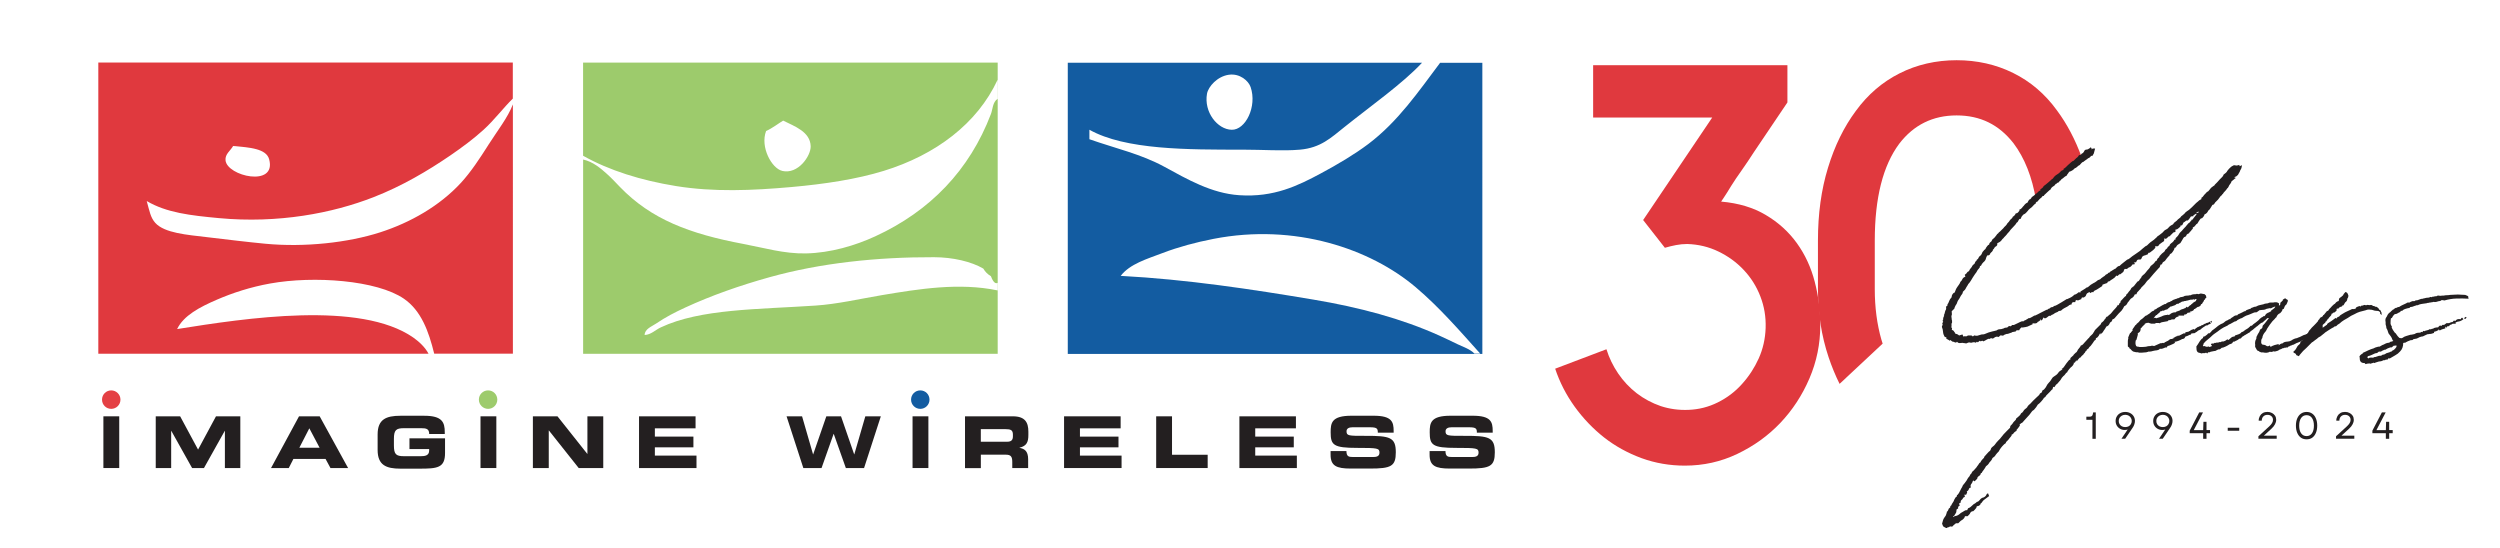
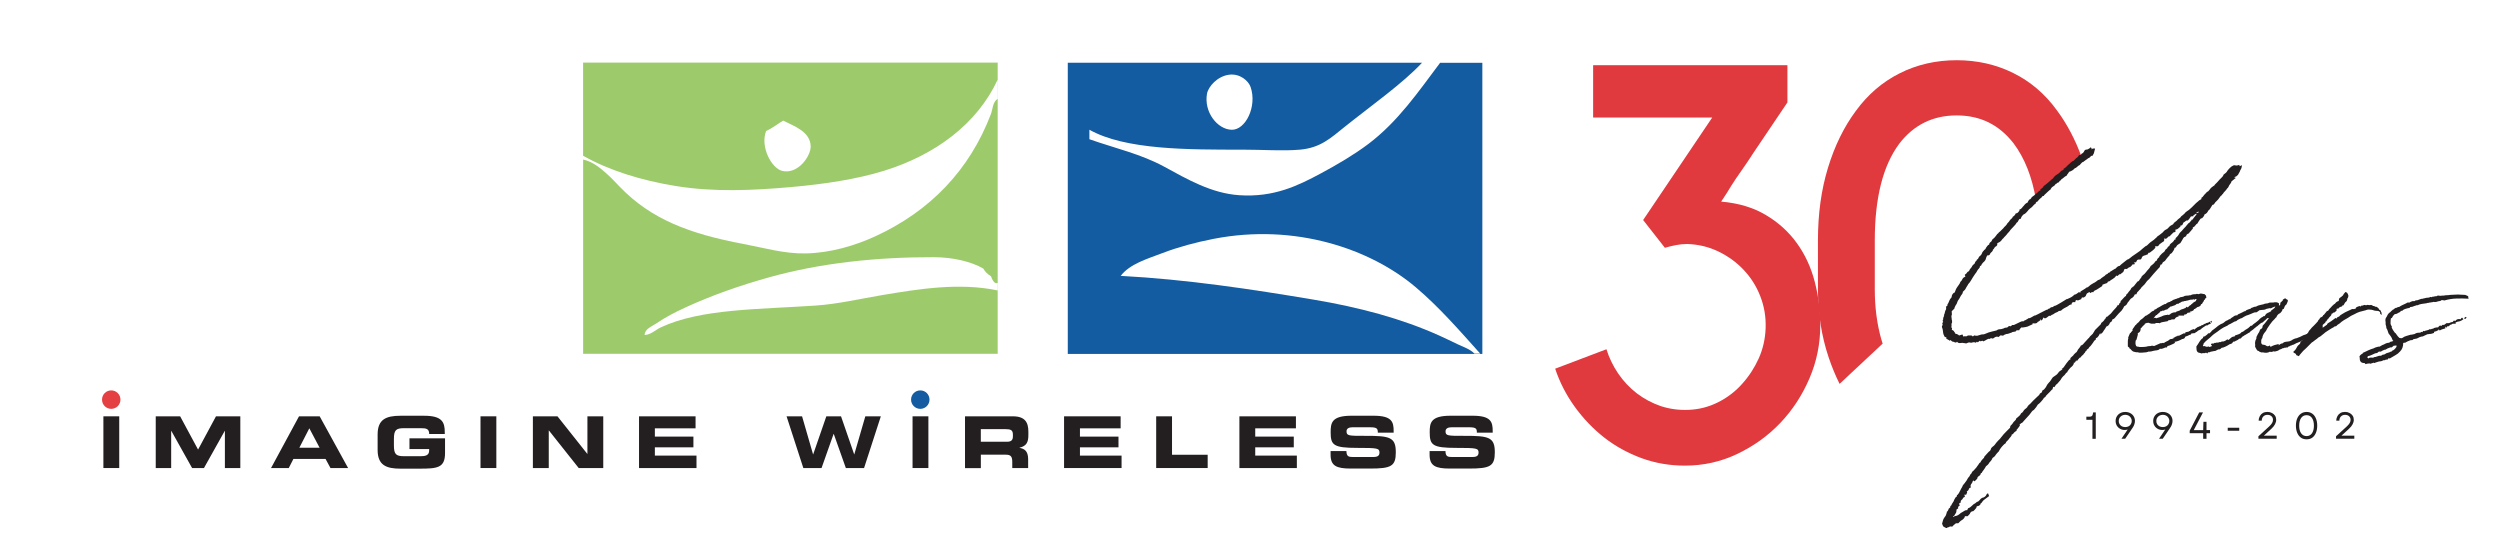
<svg xmlns="http://www.w3.org/2000/svg" id="Layer_1" data-name="Layer 1" viewBox="0 0 673.88 147.8">
  <defs>
    <style> .cls-1 { fill: #e44044; } .cls-1, .cls-2, .cls-3, .cls-4, .cls-5, .cls-6, .cls-7, .cls-8 { stroke-width: 0px; } .cls-2, .cls-3, .cls-5 { fill-rule: evenodd; } .cls-2, .cls-6 { fill: #135ca1; } .cls-3, .cls-8 { fill: #e0393e; } .cls-4, .cls-5 { fill: #9dcb6c; } .cls-7 { fill: #231f20; } </style>
  </defs>
  <g>
    <g>
      <path class="cls-5" d="M157.17,16.87v25.11c7.07,3.98,15.62,6.64,25.03,8.17,10.14,1.65,20.56,1.21,31.2.26,8.93-.8,17.51-2.1,24.81-4.35,13.97-4.3,25.22-12.73,30.69-24.55v5.12c-1.37.96-1.3,2.82-1.79,4.09-5.76,15.13-16.37,26.17-31.2,32.99-5.37,2.47-12,4.46-18.67,4.6-5.89.12-11.35-1.52-16.88-2.56-14.49-2.72-24.83-6.64-33.24-15.34-1.11-1.14-2.25-2.4-3.58-3.58-1.53-1.36-3.67-3.25-6.36-3.83v52.36h111.75V16.87h-111.75ZM210.84,46.06c-2.82-.67-5.98-6.41-4.34-10.74,1.6-.7,3.68-2.28,4.6-2.81,3.1,1.55,7.3,3,7.42,6.91.07,2.6-3.4,7.66-7.68,6.65ZM268.89,78.28c-10.35-2.16-21.24-.39-31.2,1.28-5.94,1-11.98,2.42-17.9,2.81-15.6,1.05-30.98.85-41.68,5.88-1.49.7-2.63,1.97-4.35,2.05.03-1.63,1.91-2.29,3.07-3.07,2.62-1.77,4.94-2.97,7.92-4.35,6.92-3.19,14.63-5.92,22.76-8.18,13.67-3.81,28.97-5.42,44.24-5.37,5.1.01,10.11,1.19,13.3,3.07.5.86,1.18,1.55,2.05,2.05.3.82.98,2.28,1.79,1.79v2.05Z" />
-       <path class="cls-3" d="M131.62,39.1c-2.29,3.59-4.66,7.24-7.42,10.23-5.68,6.15-13.53,10.66-21.74,13.3-8.64,2.78-20.31,4.08-30.94,3.07-4.71-.45-10.78-1.18-15.86-1.79-5.09-.61-11.33-1.06-13.81-3.84-1.29-1.45-1.53-3.11-2.3-5.88,5.36,3.16,11.76,3.88,19.43,4.6,16.04,1.51,30.69-1.34,41.68-5.63,7.71-3,14.65-7.11,20.71-11.25,3.21-2.2,6.31-4.51,8.95-6.91,2.9-2.62,5.41-6,7.91-8.42v-9.72H26.5v78.49h89.01c-.88-1.68-2.44-3.19-4.09-4.35-14.3-9.97-45.2-5.25-63.68-2.3,1.76-3.66,6.09-5.92,10.74-7.93,4.23-1.83,9.05-3.4,14.32-4.35,11.85-2.14,28.81-.88,36.06,4.09,4.66,3.2,6.7,8.78,8.18,14.83h21.21V28.14c-1.37,3.56-4.15,7.06-6.63,10.95ZM62.83,39.35c4.41.39,8.94.69,9.72,3.58,2.07,7.64-11.41,4.57-11.76.26-.14-1.67,1.29-2.51,2.05-3.84Z" />
      <path class="cls-2" d="M388.19,16.92c-5.82,7.74-11.32,15.83-19.36,21.9-3.72,2.8-8.22,5.47-12.79,7.92-6.15,3.3-12.65,6.51-21.99,5.88-7.51-.5-14.03-4.31-20.2-7.67-6.34-3.45-13.08-4.92-20.2-7.42v-2.56c9.68,5.46,26.62,5.37,41.43,5.37,5.41,0,10.74.41,15.34,0,5.58-.5,8.35-3.2,12.02-6.13,6.88-5.51,15.75-11.77,20.87-17.3h-95.49v78.49h111.75V16.92h-11.37ZM325.35,25.26c.34-1.91,2.77-4.67,5.88-5.11,3-.43,5.31,1.66,5.88,3.32,1.79,5.25-1.38,11.6-5.11,11.51-3.83-.09-7.53-4.75-6.65-9.72ZM397.46,95.33c-1.24-1.27-3.04-1.8-4.6-2.56-1.6-.77-3.26-1.58-4.86-2.3-10.21-4.6-21.5-7.62-34.01-9.72-16.46-2.76-33.99-5.44-51.91-6.39,2.51-3.24,7.06-4.54,11.25-6.14,4.32-1.65,8.98-2.9,13.81-3.84,21.97-4.27,42.27,2.7,54.47,13.04,6.45,5.47,11.94,11.83,17.39,17.9h-1.54Z" />
    </g>
    <path class="cls-1" d="M32.47,107.72c0,1.37-1.11,2.49-2.49,2.49s-2.48-1.11-2.48-2.49,1.11-2.49,2.48-2.49,2.49,1.11,2.49,2.49Z" />
-     <path class="cls-4" d="M134.05,107.72c0,1.37-1.11,2.49-2.48,2.49s-2.49-1.11-2.49-2.49,1.11-2.49,2.49-2.49,2.48,1.11,2.48,2.49Z" />
    <path class="cls-6" d="M250.55,107.72c0,1.37-1.11,2.49-2.48,2.49s-2.49-1.11-2.49-2.49,1.11-2.49,2.49-2.49,2.48,1.11,2.48,2.49Z" />
    <g>
      <path class="cls-7" d="M27.87,112.22h4.27v13.94h-4.27v-13.94Z" />
      <path class="cls-7" d="M42,112.22h6.56l4.83,8.97,4.83-8.97h6.56v13.94h-4.16v-10.01h-.04l-5.6,10.01h-3.2l-5.6-10.01h-.04v10.01h-4.16v-13.94Z" />
      <path class="cls-7" d="M80.61,112.22h5.56l7.66,13.94h-4.75l-1.33-2.46h-8.66l-1.25,2.46h-4.78l7.54-13.94ZM80.69,120.69h5.46l-2.77-5.24-2.69,5.24Z" />
      <path class="cls-7" d="M101.79,117.11c0-4.08,2.29-5.04,6.14-5.04h6.43c4.85,0,5.53,1.75,5.53,4.47v.44h-4.2c0-1.39-.79-1.56-2.16-1.56h-4.64c-2.15,0-2.71.52-2.71,2.91v1.73c0,2.39.56,2.91,2.71,2.91h4.56c1.12,0,2.23-.17,2.23-1.52v-.4h-5.31v-2.89h9.59v3.97c0,4-2.08,4.2-6.89,4.2h-5.14c-3.85,0-6.14-.96-6.14-5.04v-4.16Z" />
      <path class="cls-7" d="M129.52,112.22h4.27v13.94h-4.27v-13.94Z" />
      <path class="cls-7" d="M143.65,112.22h6.62l8.03,10.12h.04v-10.12h4.27v13.94h-6.62l-8.03-10.12h-.04v10.12h-4.28v-13.94Z" />
      <path class="cls-7" d="M172.25,112.22h15.24v3.24h-10.97v2.23h10.39v2.89h-10.39v2.23h11.22v3.35h-15.49v-13.94Z" />
      <path class="cls-7" d="M212.02,112.22h4.18l2.96,10.24h.04l3.54-10.24h3.96l3.54,10.24h.04l2.97-10.24h4.18l-4.52,13.94h-4.91l-3.26-9.2h-.04l-3.25,9.2h-4.91l-4.52-13.94Z" />
      <path class="cls-7" d="M245.98,112.22h4.27v13.94h-4.27v-13.94Z" />
      <path class="cls-7" d="M260.12,112.22h12.9c3.29,0,4.18,1.64,4.18,4.14v.89c0,1.87-.43,2.96-2.39,3.43v.04c1.27.23,2.33.79,2.33,3.08v2.37h-4.28v-1.67c0-1.46-.42-1.94-1.75-1.94h-6.72v3.62h-4.27v-13.94ZM264.39,119.07h7.06c1.16,0,1.58-.46,1.58-1.47v-.46c0-1.23-.62-1.46-1.97-1.46h-6.68v3.39Z" />
      <path class="cls-7" d="M286.82,112.22h15.25v3.24h-10.97v2.23h10.39v2.89h-10.39v2.23h11.22v3.35h-15.5v-13.94Z" />
      <path class="cls-7" d="M311.64,112.22h4.28v10.36h9.61v3.58h-13.88v-13.94Z" />
      <path class="cls-7" d="M334.08,112.22h15.24v3.24h-10.97v2.23h10.39v2.89h-10.39v2.23h11.22v3.35h-15.49v-13.94Z" />
      <path class="cls-7" d="M358.65,121.59h4.28c.02,1.48.62,1.6,1.85,1.6h5.23c.91,0,1.83-.1,1.83-1.17,0-1.21-.5-1.29-6-1.29-6.43,0-7.16-.77-7.16-4.2,0-2.52.23-4.47,5.62-4.47h5.97c4.93,0,5.39,1.67,5.39,4.12v.44h-4.27c0-1.02-.12-1.45-2.08-1.45h-4.74c-.96,0-1.61.33-1.61,1.08,0,1.21.52,1.25,5.1,1.23,6.64-.02,8.18.39,8.18,4.45,0,3.75-1.27,4.37-6.95,4.37h-5.18c-3.89,0-5.45-.73-5.45-3.75v-.96Z" />
      <path class="cls-7" d="M385.36,121.59h4.27c.02,1.48.62,1.6,1.85,1.6h5.24c.91,0,1.83-.1,1.83-1.17,0-1.21-.5-1.29-6.01-1.29-6.43,0-7.16-.77-7.16-4.2,0-2.52.23-4.47,5.62-4.47h5.97c4.93,0,5.39,1.67,5.39,4.12v.44h-4.27c0-1.02-.12-1.45-2.08-1.45h-4.74c-.96,0-1.62.33-1.62,1.08,0,1.21.52,1.25,5.1,1.23,6.64-.02,8.18.39,8.18,4.45,0,3.75-1.27,4.37-6.95,4.37h-5.18c-3.88,0-5.45-.73-5.45-3.75v-.96Z" />
    </g>
  </g>
  <path class="cls-8" d="M463.94,54.34c4.69.41,8.71,1.62,12.06,3.63,3.37,2,6.16,4.53,8.36,7.59,2.2,3.05,3.8,6.51,4.8,10.37,1,3.84,1.5,7.75,1.5,11.76,0,5.01-.98,9.79-2.93,14.33-1.95,4.54-4.58,8.55-7.88,12.02-3.3,3.45-7.16,6.22-11.58,8.32-4.4,2.1-9.1,3.15-14.11,3.15-4.08,0-7.98-.67-11.69-2.02-3.71-1.37-7.07-3.22-10.08-5.57-2.98-2.35-5.64-5.12-7.95-8.32-2.3-3.2-4.04-6.61-5.24-10.22l13.82-5.24c.71,2.3,1.76,4.47,3.15,6.52,1.39,2.05,3.06,3.83,5.02,5.35,1.95,1.49,4.11,2.64,6.45,3.45,2.37.78,4.85,1.12,7.44,1.02,2.81-.1,5.46-.77,7.95-2.01,2.52-1.25,4.69-2.9,6.52-4.95,1.86-2.05,3.36-4.35,4.51-6.89,1.15-2.56,1.77-5.3,1.87-8.21.1-3.01-.38-5.85-1.43-8.54-1.05-2.71-2.55-5.09-4.51-7.15-1.93-2.05-4.21-3.7-6.82-4.95-2.59-1.25-5.39-1.92-8.39-2.01-1,0-2.01.1-3,.29-1,.19-2.01.44-3.01.73l-5.86-7.48,18.62-27.63h-32.1v-14.11h52.37v10.04c-3.4,5.01-6.4,9.47-9.02,13.38-1.1,1.71-2.2,3.35-3.3,4.91-1.1,1.54-2.05,2.95-2.86,4.25-.78,1.29-1.43,2.32-1.94,3.08-.49.73-.74,1.1-.74,1.1Z" />
  <path class="cls-7" d="M564.02,118.28v-5.13h-1.64v-.83h.78c.31,0,.53-.04.66-.14.14-.09.23-.25.29-.49l.1-.52h.71v7.11h-.9Z" />
  <path class="cls-7" d="M572.87,111.04c.51,0,.95.11,1.34.32.39.2.7.49.93.86.22.36.34.78.34,1.25,0,.3-.06.62-.17.93-.1.32-.25.62-.46.91l-2.01,2.96h-1l1.68-2.49c-.25.08-.52.12-.8.12-.47,0-.88-.11-1.25-.32-.37-.21-.67-.5-.88-.86-.22-.37-.32-.79-.32-1.25s.11-.89.34-1.25c.22-.37.53-.66.91-.86.39-.21.85-.32,1.35-.32ZM571.11,113.47c0,.32.07.6.22.86.16.25.36.45.63.59.27.14.58.2.91.2s.63-.07.9-.2c.26-.14.46-.34.61-.59.16-.26.24-.55.24-.86s-.08-.61-.24-.85c-.15-.25-.35-.44-.61-.59-.26-.14-.56-.22-.9-.22s-.64.08-.91.22c-.26.15-.47.35-.63.59-.15.24-.22.52-.22.85Z" />
  <path class="cls-7" d="M583,111.04c.51,0,.95.11,1.34.32.39.2.7.49.93.86.22.36.34.78.34,1.25,0,.3-.06.62-.17.93-.1.32-.25.62-.46.91l-2.01,2.96h-1l1.68-2.49c-.25.08-.52.12-.8.12-.47,0-.88-.11-1.25-.32-.37-.21-.67-.5-.88-.86-.22-.37-.32-.79-.32-1.25s.11-.89.34-1.25c.22-.37.53-.66.91-.86.39-.21.85-.32,1.35-.32ZM581.24,113.47c0,.32.07.6.22.86.16.25.36.45.63.59.27.14.58.2.91.2s.63-.07.9-.2c.26-.14.46-.34.61-.59.16-.26.24-.55.24-.86s-.08-.61-.24-.85c-.15-.25-.35-.44-.61-.59-.26-.14-.56-.22-.9-.22s-.64.08-.91.22c-.26.15-.47.35-.63.59-.15.24-.22.52-.22.85Z" />
  <path class="cls-7" d="M590.24,116.77v-.68l2.56-4.92h1.02l-2.49,4.77h2.54l.07-2.25h.83v2.23h.95v.85h-.95v1.51h-.9v-1.51h-3.62Z" />
  <path class="cls-7" d="M600.49,116.11v-.81h3.1v.81h-3.1Z" />
  <path class="cls-7" d="M608.76,118.28v-.68l2.94-2.69c.34-.31.58-.61.74-.88.17-.28.25-.57.25-.86,0-.41-.14-.73-.42-.98-.27-.25-.63-.37-1.07-.37s-.82.14-1.1.42c-.28.27-.43.66-.44,1.15h-.83c0-.47.12-.88.32-1.24.2-.36.47-.63.81-.83.35-.19.76-.29,1.24-.29.45,0,.85.1,1.2.29.36.18.64.43.85.74.2.32.3.69.3,1.1s-.11.81-.32,1.2c-.2.4-.52.8-.96,1.2l-2.05,1.88h3.47v.83h-4.94Z" />
  <path class="cls-7" d="M621.75,118.42c-.59,0-1.1-.14-1.52-.44-.43-.3-.76-.73-1-1.29-.24-.55-.36-1.21-.36-1.96s.12-1.41.36-1.96c.24-.55.57-.97,1-1.27.43-.3.93-.46,1.52-.46s1.1.15,1.52.46c.43.3.75.72.98,1.27.24.55.36,1.21.36,1.96s-.12,1.41-.36,1.96c-.23.55-.55.98-.98,1.29-.42.3-.93.44-1.52.44ZM619.75,114.73c0,.87.17,1.56.52,2.06.36.51.85.76,1.47.76s1.1-.25,1.46-.76c.35-.51.52-1.19.52-2.06s-.18-1.56-.52-2.06c-.35-.51-.84-.76-1.46-.76s-1.11.25-1.47.76c-.35.51-.52,1.2-.52,2.06Z" />
  <path class="cls-7" d="M629.68,118.28v-.68l2.94-2.69c.34-.31.58-.61.74-.88.17-.28.25-.57.25-.86,0-.41-.14-.73-.42-.98-.27-.25-.63-.37-1.07-.37s-.82.14-1.1.42c-.28.27-.43.66-.44,1.15h-.83c0-.47.12-.88.32-1.24.2-.36.47-.63.81-.83.35-.19.76-.29,1.24-.29.45,0,.85.1,1.2.29.36.18.64.43.85.74.2.32.3.69.3,1.1s-.11.81-.32,1.2c-.2.4-.52.8-.96,1.2l-2.05,1.88h3.47v.83h-4.94Z" />
-   <path class="cls-7" d="M639.48,116.77v-.68l2.56-4.92h1.02l-2.49,4.77h2.54l.07-2.25h.83v2.23h.95v.85h-.95v1.51h-.9v-1.51h-3.62Z" />
  <path class="cls-8" d="M507.14,91.58c-1.2-4.21-1.79-8.75-1.79-13.64v-13.08c0-11.51,2.2-20.22,6.6-26.13,3.91-5.08,9.06-7.62,15.46-7.62s11.41,2.49,15.32,7.48c3.02,4,5.04,9.13,6.09,15.39l12.33-11.53c-1.76-4.82-3.99-9.06-6.7-12.7-3.2-4.42-7.14-7.78-11.8-10.08-4.65-2.3-9.73-3.44-15.25-3.44s-10.72,1.18-15.39,3.55c-4.64,2.34-8.56,5.72-11.76,10.11-3.2,4.3-5.71,9.41-7.51,15.32-1.81,5.89-2.71,12.43-2.71,19.64v13.08c0,6.5.95,12.61,2.86,18.32.85,2.54,1.84,4.94,2.97,7.22l11.61-10.85c-.11-.35-.22-.69-.33-1.05Z" />
  <g>
    <path class="cls-7" d="M592.1,57.52c-.06.06-.1.1-.13.1h-.05c-.12.06-.24.13-.36.23-.12.09-.24.16-.37.21,0,.06.02.1.05.1s.05.03.05.1c-.12,0-.24.02-.37.05-.12.02-.24.03-.36.03-.12.19-.24.37-.36.55-.12.17-.27.35-.45.54h-.28c-.12,0-.24.06-.36.18-.06.06-.14.13-.23.19-.09.06-.19.11-.32.18-.06.17-.11.31-.18.41-.06.09-.11.19-.18.31-.12.06-.27.1-.45.1,0,.19-.03.3-.08.36-.19.12-.37.27-.55.45s-.43.28-.73.28v.63c-.06,0-.11.02-.18.05-.06.03-.14.05-.26.05-.13.06-.26.16-.37.31-.12.15-.27.29-.45.41-.06,0-.08.03-.08.1,0,.06-.03.11-.1.18-.06.06-.17.1-.36.1-.37.36-.64.6-.81.71-.06-.12-.19-.18-.37-.18,0,.12-.02.24-.05.37-.02.12-.03.24-.03.36-.19.12-.39.26-.6.41-.21.15-.43.32-.67.49-.13.3-.35.49-.65.55-.06,0-.11-.02-.18-.05-.06-.03-.14-.05-.26-.05v.45c-.3.42-.82.88-1.54,1.36h-.28c-.06.06-.16.22-.28.45-.06.06-.16.1-.31.1s-.26.06-.32.18h-.28c-.24.12-.42.24-.54.36-.06.12-.11.24-.15.37-.02.12-.13.24-.31.36h-.45c-.19,0-.34.06-.45.18-.06.06-.1.13-.13.23-.03.09-.08.19-.15.31-.06,0-.15.02-.28.05-.12.03-.24.05-.36.05.06.06.11.08.13.08.03,0,.08.03.15.1,0,.24-.08.35-.23.32-.15-.03-.29-.02-.41.03,0,.06-.06.16-.18.28l-.28.28c-.12.12-.24.18-.36.18-.19.06-.4.22-.63.45h-.63c-.06.06-.13.19-.19.37-.06.17-.11.32-.18.44-.36.25-.63.46-.81.63-.12-.05-.24-.02-.36.1s-.24.24-.37.36c-.06,0-.1,0-.13-.03-.03-.03-.08-.05-.13-.05h-.1c-.24.36-.54.65-.91.86-.36.21-.69.43-.99.68-.19,0-.3.03-.36.08,0,0-.06.12-.19.36-.17.06-.37.13-.58.19-.21.06-.43.14-.68.26,0,.12-.03.24-.08.37-.3.17-.63.39-.96.63-.34.24-.71.45-1.14.63-.19.19-.3.34-.36.45-.06-.06-.13-.1-.19-.1h-.08c-.24.12-.39.21-.45.28-.06-.06-.1-.11-.13-.13l-.15-.15c-.24.12-.45.24-.63.36-.12.13-.24.37-.36.73-.12.06-.24.16-.36.28-.12.12-.27.15-.45.08-.24,0-.36.15-.36.45-.13.06-.29.13-.47.19-.17.06-.32.11-.44.18-.12-.06-.3-.1-.55-.1-.12.24-.18.42-.18.55h-.54c-.3.06-.45.27-.45.63-.19,0-.4.06-.63.18-.19.19-.4.34-.63.45-.25.12-.51.26-.78.41-.27.15-.53.35-.76.58-.06.06-.17.1-.32.1s-.29.03-.41.08c-.06.12-.16.19-.28.23-.12.03-.24.08-.36.15-.19.06-.37.16-.55.31-.17.15-.39.26-.63.32-.06,0-.1.03-.13.1-.03.06-.11.11-.23.16-.24-.05-.45.01-.63.19-.19.17-.4.32-.63.45h-.45v-.19c-.19,0-.3.15-.36.45l-.24.24c-.09.09-.19.13-.31.13v-.37c-.12.12-.18.18-.18.18,0,.13-.03.21-.1.24-.06.02-.14.09-.26.21-.19,0-.34.13-.45.37-.3.17-.7.2-1.19.08v.28c-.24.12-.47.23-.68.32-.21.09-.43.19-.68.31-.17.06-.39.11-.63.15-.24.02-.48.06-.71.13-.06,0-.1-.02-.1-.05s-.03-.05-.08-.05c-.13.06-.27.17-.42.32-.15.15-.26.32-.31.49h-.73c0,.06-.06.16-.18.28-.06.06-.17.1-.32.1-.14,0-.28.03-.41.08-.17,0-.32.06-.45.19-.24.06-.47.13-.68.23-.21.09-.43.13-.67.13-.42.12-.73.27-.91.45-.24,0-.45-.03-.63-.1-.06.06-.11.1-.15.1-.02,0-.06.03-.13.08-.06.06-.1.11-.13.15s-.08.08-.15.13c-.12-.05-.33-.08-.63-.08-.24.06-.47.17-.68.36-.21.19-.46.19-.76,0-.12.12-.24.21-.36.28-.06-.06-.13-.1-.19-.1-.24.06-.48.17-.73.32-.24.15-.5.29-.8.41-.13-.12-.22-.18-.28-.18-.06,0-.22.06-.45.18-.12-.12-.18-.18-.18-.18-.06,0-.25.15-.55.44-.06-.05-.1-.08-.13-.08s-.08-.03-.13-.1l-.05.05s-.08.08-.15.13c0,0-.03.03-.08.1-.25-.12-.47-.16-.65-.13-.17.02-.38.06-.62.13,0,.06-.02.08-.05.05l-.05-.05c-.36-.12-.69-.09-.99.1-.06.06-.19.08-.37.08-.12-.05-.3-.08-.54-.08-.19-.06-.37-.08-.55-.05-.17.03-.35.05-.54.05-.3,0-.55-.12-.73-.37-.06.06-.1.11-.13.15-.03.02-.05.03-.05.03-.19.06-.34.06-.45-.03-.12-.1-.27-.15-.45-.15-.12,0-.24-.06-.36-.18-.12-.12-.24-.21-.36-.28l-.1.1-.1.1c-.12-.13-.27-.24-.45-.32-.17-.09-.32-.16-.44-.23,0-.12.02-.21.08-.28-.06-.05-.13-.1-.23-.13-.09-.03-.19-.07-.31-.13-.25-.43-.39-.87-.42-1.32-.02-.45-.13-.89-.31-1.32,0-.13.04-.26.13-.41.1-.15.09-.35-.03-.6.12-.12.18-.2.18-.26-.06-.13-.06-.2.03-.23.1-.03.09-.08-.03-.15,0,0-.03-.02-.1-.08,0-.06.06-.15.18-.28-.06-.3.04-.64.28-1.01-.06,0-.1-.06-.1-.18.13-.17.2-.37.23-.58.03-.22.08-.41.15-.58.24-.3.3-.67.18-1.09.06-.06.12-.11.18-.13.06-.03.12-.08.18-.15.06-.12.08-.2.05-.26-.03-.06-.02-.13.05-.19.12-.12.2-.27.26-.45.06-.18.13-.33.19-.45.12-.3.27-.54.45-.71.12-.13.18-.22.18-.28,0-.37.15-.7.45-1.01.12-.12.24-.18.36-.18.12-.3.22-.57.31-.81.1-.24.24-.48.42-.73.12-.17.26-.38.44-.62.18-.25.31-.49.37-.73.24-.18.41-.43.54-.73.13-.3.37-.51.73-.63v-.05s.03-.07.1-.13c-.12-.12-.18-.21-.18-.28v-.1c.36-.24.57-.45.63-.63.12-.12.18-.18.18-.18.24-.05.41-.26.54-.63.12-.18.24-.33.36-.45.13-.12.22-.27.28-.45.06-.17.28-.38.63-.63,0-.05.06-.2.19-.45.05-.12.11-.19.16-.21.06-.03.13-.08.19-.15,0-.12.03-.21.1-.28.24-.12.38-.28.44-.49.06-.22.19-.38.37-.5.18-.12.33-.28.45-.49.12-.22.2-.41.26-.6.13-.12.22-.22.28-.31.06-.1.12-.18.18-.24.25-.12.4-.3.45-.54.25-.37.46-.64.63-.81.18,0,.28-.09.28-.28,0-.12.09-.27.28-.45.3-.18.45-.39.45-.63.54-.42.96-.88,1.27-1.36.05-.12.12-.2.21-.26.1-.06.18-.13.24-.19.05-.12.12-.2.21-.26.1-.06.18-.13.24-.19.12-.12.25-.25.41-.41.15-.15.32-.31.5-.49.12-.18.26-.35.44-.5.18-.15.33-.32.45-.5.12-.24.25-.41.41-.54.15-.13.29-.31.42-.55.12-.18.26-.33.44-.45.18-.12.31-.3.37-.54.36-.18.63-.49.81-.91.24,0,.43-.07.58-.23s.28-.32.41-.5c0-.12-.03-.2-.08-.26h.08c.3-.13.53-.3.68-.5.15-.22.32-.41.5-.58.3-.43.63-.71.99-.83.06-.17.22-.44.45-.81.12,0,.24-.06.37-.18.12-.12.2-.24.26-.36.06-.13.13-.22.19-.28v.08c.17-.12.35-.25.54-.41.18-.15.33-.28.45-.41.18-.12.35-.25.5-.41l.41-.41h.28v-.36c.17-.13.35-.26.54-.41.18-.15.3-.32.36-.5.37-.25.71-.52,1.04-.81.33-.3.65-.58.96-.83.06-.12.22-.24.45-.36.12-.12.21-.24.28-.36.18-.25.39-.45.63-.6.24-.15.48-.31.73-.49.12-.12.22-.21.31-.28.09-.06.16-.15.23-.28.12-.12.36-.24.73-.36v-.28c.24-.12.45-.27.63-.45l.54-.54c.12-.12.25-.24.41-.36.15-.13.28-.25.41-.37.06-.06.14-.12.23-.18.1-.06.17-.12.23-.18.13,0,.25-.06.37-.18.12-.13.2-.22.26-.28.06-.06.11-.11.15-.13.03-.03.07-.08.13-.15.37-.24.61-.48.73-.73,0-.12.12-.18.36-.18.12,0,.22-.06.31-.18.1-.12.18-.21.24-.28h.18c.12-.12.22-.25.31-.41.1-.15.17-.28.23-.41.13-.12.28-.18.45-.18.25,0,.44-.06.58-.18.15-.12.32-.21.5-.28v-.18h.1c.18.19.28.4.28.63.05-.12.1-.18.13-.18s.07-.03.13-.1h.63c-.06.25-.11.48-.18.7-.06.21-.11.43-.18.67-.06.06-.11.14-.15.23-.02.09-.06.19-.13.31-.06,0-.11.02-.18.05-.06.03-.15.05-.28.05-.24.36-.51.57-.81.63l-.18.18c-.12.06-.26.16-.41.28-.15.12-.32.24-.5.36l-.05.05s-.03.05-.03.05c-.25.06-.45.17-.6.36-.15.19-.32.37-.49.55-.3.12-.55.3-.73.54-.06.06-.11.1-.15.1-.02,0-.06.03-.13.08-.06.06-.11.1-.18.1s-.13.03-.18.1c-.37.42-.85.72-1.45.89-.06.13-.17.29-.32.47-.15.17-.29.38-.41.62-.24.06-.47.21-.68.42s-.43.37-.68.49c-.06.19-.16.31-.31.37-.15.06-.26.17-.32.36v.05s-.03.03-.08.03c-.06.06-.13.1-.19.1-.06,0-.14.03-.26.1-.06.17-.19.26-.37.26-.17.19-.29.34-.36.45-.19.12-.37.24-.55.37-.17.12-.32.3-.44.54,0,.12-.13.24-.37.36-.19.19-.39.37-.6.55-.21.19-.4.37-.57.54-.12.06-.24.22-.37.45-.17-.05-.29-.02-.36.1-.06.12-.16.24-.28.36-.12.06-.3.22-.54.45-.06.06-.15.16-.24.28-.09.12-.19.24-.31.36-.12,0-.21.03-.26.1v.05s-.03.03-.1.03c0,.25-.06.37-.18.37-.19.12-.35.27-.5.45-.15.17-.29.32-.41.44-.19.13-.39.29-.6.47-.21.17-.37.35-.49.54-.19.19-.35.37-.5.55-.15.17-.38.32-.68.44-.06.06-.14.16-.26.28s-.21.24-.28.36c0,.06-.03.15-.1.24-.06.09-.08.19-.08.31-.25-.06-.43.03-.55.28-.17.42-.35.66-.54.71-.25.37-.37.55-.37.55-.24.24-.45.47-.63.68-.17.21-.39.43-.63.67-.12.19-.26.37-.41.55-.15.19-.32.37-.5.54-.12.19-.27.37-.45.55-.17.19-.32.34-.44.45-.06.12-.16.23-.28.32-.12.09-.21.19-.28.31-.24.36-.57.63-.99.81-.06,0-.16.06-.28.18v.45c-.06.06-.11.13-.15.19-.02.06-.09.11-.21.18-.19.06-.32.19-.42.41-.09.21-.22.37-.41.49.06.13-.02.32-.26.55-.06.06-.11.1-.15.13-.02.03-.1.11-.23.23-.06.06-.08.13-.08.19,0,.06-.03.11-.1.18-.24.24-.42.3-.54.18-.19.12-.34.36-.45.71-.06.49-.34.91-.81,1.27-.25.25-.43.53-.55.83,0,0-.12.06-.36.18,0,.06,0,.08.03.08.03,0,.05.03.05.1-.24.37-.45.64-.63.81-.06.12-.15.29-.28.5-.12.22-.24.39-.36.5-.12.17-.24.35-.36.54-.12.19-.24.37-.36.55-.06.12-.15.26-.24.41-.09.15-.19.32-.31.5-.06.12-.16.26-.28.41-.12.15-.24.29-.36.41-.06.17-.16.34-.28.49-.12.15-.24.35-.36.6-.06.24-.34.57-.81.99,0,.24-.06.43-.19.58-.12.15-.24.32-.36.5-.12.24-.24.47-.36.68-.12.22-.27.45-.45.68-.12.24-.18.39-.18.45-.06.24-.16.43-.28.58-.12.15-.21.32-.28.5-.12.24-.18.42-.18.54-.12.12-.24.24-.36.37-.12.12-.24.24-.37.36,0,.24.02.47.05.68.03.21-.01.4-.13.58,0,.06,0,.19.03.37.03.17.05.29.05.36,0,.24.03.42.1.54v.55c-.12.12-.17.29-.15.5.03.21.02.43-.03.67,0,.12.06.24.18.37,0,.17-.03.29-.1.36.25.12.37.18.37.18.12.06.2.16.26.28.06.12.15.24.28.36v.18c.25.12.43.18.55.18.12.06.22.13.31.19.1.06.17.11.23.18.37-.12.67-.21.91-.28.12.24.18.42.18.55.25-.06.47-.08.68-.05.22.03.41-.04.58-.23h.91c.12,0,.27.09.45.28.06-.06.12-.11.18-.15.06-.03.12-.07.18-.13h.19c.12.06.22.08.31.08h.32c.17-.05.35-.11.54-.16.18-.06.39-.13.63-.19.37,0,.64-.03.81-.1.37-.17.73-.32,1.09-.44.37-.13.7-.22,1.01-.28.18-.06.38-.11.58-.13.22-.03.41-.08.58-.15.13-.12.31-.21.55-.28.49,0,.94-.09,1.36-.26.17-.13.33-.19.49-.19s.32-.02.5-.08c.06-.06.11-.11.13-.13l.15-.15c.05,0,.11-.02.18-.05s.12-.05.18-.05l.05.05s.07.05.13.05c.12-.06.21-.12.28-.18.06-.06.12-.12.18-.18h.45c.42-.18.8-.36,1.14-.54.33-.18.68-.34,1.04-.47h.18c.12.06.21.06.28-.03.06-.1.12-.15.18-.15.12-.05.22-.1.31-.13.1-.03.18-.08.24-.15.12-.05.22-.11.31-.16.1-.06.17-.13.23-.19.24,0,.43-.04.58-.13.15-.1.29-.17.42-.23.17-.12.38-.24.63-.37h.18c.3-.12.56-.24.76-.36.22-.12.44-.24.68-.36.24-.12.47-.24.71-.36.25-.13.49-.25.73-.37.13-.12.25-.15.37-.08h.03s.05-.03.05-.1c.06,0,.11-.02.13-.08.03-.06.08-.1.15-.1.18,0,.39-.12.63-.37.06-.05.15-.08.28-.08s.24-.03.36-.1c0-.05.12-.14.37-.26.12,0,.24-.03.36-.1.12-.06.24-.12.36-.18.42-.24.81-.46,1.17-.68.37-.22.73-.44,1.1-.68.12-.12.24-.18.36-.18s.21-.03.28-.1c.3-.12.59-.25.86-.41.27-.15.52-.35.76-.58l.05-.05.05-.05c.3-.05.54-.15.71-.31.18-.15.37-.28.55-.41.06.06.11.08.13.08.03,0,.08.06.15.18.05-.12.08-.2.08-.26,0-.06.03-.12.1-.18.42-.25.82-.49,1.19-.73.24-.24.45-.36.63-.36.05,0,.1-.02.13-.05l.05-.05c.42-.42.93-.78,1.54-1.09.17-.06.33-.15.49-.28.15-.12.32-.24.5-.36v-.05s.03-.05.1-.05c.12-.05.24-.1.36-.13.12-.03.21-.07.28-.13.24-.25.41-.4.54-.45.12-.12.27-.22.45-.31.18-.1.33-.24.45-.42.06-.06.14-.11.23-.13.09-.03.19-.08.32-.15,0,0,0-.02.03-.08.03-.06.08-.12.15-.18.12,0,.19-.02.21-.05.03-.03.08-.05.15-.05.06-.06.1-.12.1-.18.24-.12.46-.25.67-.41.22-.15.44-.28.68-.41h.1c.12-.13.25-.27.41-.42s.32-.25.5-.31h.18c.3-.3.63-.59.99-.86.37-.27.73-.56,1.09-.86.25-.06.47-.18.68-.36.22-.18.44-.37.68-.55.36-.24.7-.47,1.04-.71.33-.25.68-.49,1.04-.73.13-.12.26-.24.41-.36.15-.13.26-.22.32-.28.18-.13.35-.26.5-.41.15-.15.31-.26.49-.32.13-.06.25-.15.37-.28l.28-.28c.29-.29.6-.54.94-.75.33-.22.62-.45.86-.7.24-.18.45-.39.63-.63.25-.12.4-.21.45-.28.18-.17.45-.38.81-.63.13-.12.26-.26.41-.44.15-.18.32-.31.5-.37.3-.12.56-.31.76-.58.22-.27.45-.47.7-.6.42-.17.66-.38.71-.63.18-.12.33-.24.45-.36s.24-.21.36-.28c.18-.24.39-.43.63-.58.25-.15.43-.35.55-.58.12-.12.25-.22.41-.31.15-.1.26-.2.32-.32.17-.06.29-.19.36-.37.12-.12.27-.24.45-.36.18-.12.36-.24.54-.36.3-.25.57-.49.81-.73.25-.24.49-.48.73-.73l.41-.41c.15-.15.32-.28.5-.41.12-.18.42-.39.91-.63v-.36c.24-.12.41-.28.54-.49.13-.22.28-.39.45-.52.12-.12.24-.25.36-.41.13-.15.28-.25.47-.31.12-.12.22-.24.31-.36.09-.13.16-.22.23-.28.12-.18.25-.33.41-.45.15-.12.32-.24.5-.37.18-.05.3-.17.36-.36l.26-.26.19-.19.18-.18c.25-.3.47-.56.68-.76l.68-.68c.18-.18.3-.39.36-.63.18-.13.38-.28.58-.45.22-.18.36-.37.42-.55.12-.18.26-.36.44-.54s.34-.33.47-.45c.12-.12.26-.22.44-.31.18-.1.33-.18.45-.24.3.06.53.1.68.1s.41-.06.78-.18c0,.17.02.29.08.36.25-.12.46-.21.63-.28-.06.25-.1.47-.13.65-.03.17-.11.35-.23.54-.06.06-.16.27-.28.63-.06.06-.11.16-.18.28-.06.12-.13.24-.18.36-.06.12-.16.23-.28.32-.12.09-.24.19-.36.31h-.18c-.06.06-.11.1-.15.1-.02,0-.06.03-.13.08.06,0,.22.06.45.18-.24.13-.45.29-.63.47-.19.17-.37.32-.55.44-.06.25-.17.48-.36.7-.19.21-.34.46-.45.76-.12.24-.24.39-.36.44-.12.25-.4.58-.83,1.01-.12.12-.21.24-.26.36,0,.06-.05.11-.15.15-.09.02-.13.1-.13.23-.06.06-.16.13-.28.23-.12.09-.21.19-.28.31-.24.37-.42.61-.54.73l-.41.41-.41.41v.05s-.03.06-.1.13c-.06.06-.1.13-.13.19-.03.06-.08.11-.15.16-.17,0-.29.05-.36.15-.06.09-.11.19-.18.31-.12.19-.24.39-.37.6-.12.21-.27.37-.44.49l-.05.05-.05.05c-.19.49-.52.82-.99.99-.06.25-.16.45-.28.6-.12.15-.24.29-.36.41-.25.06-.4.11-.45.18-.19.24-.34.45-.45.63-.12.19-.24.4-.37.63-.24.12-.43.3-.58.55-.15.24-.38.42-.68.54v.36c-.06.06-.11.11-.18.15-.06.02-.11.1-.18.23-.06.06-.13.13-.19.23-.06.09-.14.16-.26.23-.06.06-.1.13-.13.23-.03.09-.11.16-.23.21-.06,0-.15.03-.24.1-.09.06-.19.16-.31.28,0,.24-.11.39-.32.45-.21.06-.37.17-.49.36-.12.24-.24.45-.36.63-.12.19-.27.43-.45.73-.06.06-.21.15-.42.28-.21.12-.37.24-.49.36-.06.06-.11.13-.15.23-.02.09-.09.19-.21.31-.06.06-.16.1-.28.1-.06.12-.1.21-.1.28,0,.06-.03.14-.08.26-.12.19-.23.35-.32.5-.09.15-.19.29-.31.41-.06.06-.17.13-.32.19-.15.06-.23.17-.23.36-.24.24-.47.5-.68.76-.21.27-.4.53-.58.78,0,0-.18.12-.54.36-.06.06-.13.17-.19.36-.06.19-.21.28-.45.28-.12.49-.27.79-.44.91-.06.06-.11.1-.15.13s-.08.08-.13.15c-.37.42-.75.84-1.14,1.27s-.77.87-1.14,1.35c0,0-.03.03-.08.1-.25.19-.47.4-.65.63-.17.24-.35.48-.54.73l-.23.23c-.09.09-.19.19-.31.31l-.19.19c-.06.06-.11.11-.18.18-.12.24-.27.43-.45.58-.17.15-.32.32-.45.5-.12.06-.21.17-.28.36-.06.19-.14.34-.26.45-.06,0-.1-.02-.1-.05s-.06-.05-.18-.05c-.06.06-.11.17-.18.32-.06.15-.16.29-.28.41-.17.19-.39.34-.63.45-.17.19-.39.45-.63.81-.19.19-.28.3-.28.36-.12.25-.24.43-.36.55-.12.12-.3.24-.54.36-.19.42-.43.82-.73,1.19l-.73.73c-.24.24-.48.51-.71.81-.13.17-.27.34-.42.49-.14.15-.34.26-.58.32-.12.49-.33.76-.63.81-.24.66-.57,1.02-.99,1.09-.12.24-.26.47-.41.68-.15.21-.29.4-.41.58-.06.19-.17.34-.32.45-.15.12-.32.27-.5.45v-.45c-.12.24-.27.51-.45.81-.17.3-.41.52-.71.63-.06.06-.1.22-.1.45-.19.06-.34.19-.45.37-.12.17-.24.35-.36.54-.12.12-.3.37-.55.73-.06.06-.15.14-.28.26-.12.13-.21.25-.26.37-.06.12-.17.2-.32.26-.15.06-.23.19-.23.37-.17.06-.29.18-.36.36-.06.18-.17.33-.36.45-.06.18-.19.33-.37.45-.17.12-.32.27-.44.45,0,.12-.09.18-.28.18-.3.3-.52.54-.63.73,0,.05-.09.15-.28.28v-.37c-.24.37-.39.61-.45.73h-.28v.28c-.17.42-.45.75-.81.99-.12.12-.26.27-.41.45-.15.18-.29.36-.41.54,0,0-.06.12-.18.37-.19.05-.37.23-.55.54-.12.18-.27.33-.45.45-.3.3-.52.57-.63.81-.06.13-.16.28-.31.45-.15.18-.29.33-.41.45,0,.06-.03.11-.1.13-.06.03-.1.08-.1.15-.06.06-.13.12-.23.18-.09.06-.16.12-.23.18-.06.06-.11.15-.18.28-.06.12-.14.24-.26.36-.06-.06-.16-.08-.28-.08-.12.24-.18.45-.18.63-.13.05-.27.17-.42.36-.14.18-.28.33-.41.45-.12.12-.26.25-.41.41-.15.15-.29.28-.41.41-.12.13-.18.22-.18.28-.12.18-.3.33-.54.45-.06.18-.17.35-.32.5-.15.15-.29.31-.41.49-.12.13-.26.27-.41.42-.15.15-.32.28-.5.41,0,.05-.02.08-.05.08s-.05.03-.05.1c-.06.05-.11.14-.18.26-.06.13-.14.25-.26.37-.06.06-.22.24-.45.54-.13.13-.22.19-.28.19-.06.05-.13.11-.19.16-.06.06-.11.13-.16.19-.37.54-.76,1.02-1.19,1.45-.12.12-.26.27-.41.45-.15.18-.32.37-.5.55-.24.36-.48.57-.71.63-.19.17-.34.29-.45.36,0,.06,0,.11.03.13.03.03.05.08.05.15-.06.05-.11.14-.18.26-.06.13-.16.25-.28.37-.06.12-.21.3-.45.54v.28c-.42.18-.76.49-.99.91h-.28c0,.24-.08.43-.23.58-.15.15-.29.32-.41.5-.19.3-.45.6-.81.91-.06.05-.11.14-.15.26-.02.13-.09.22-.21.28-.13.06-.26.15-.37.28-.61.6-1.06,1.21-1.35,1.82-.37.36-.61.63-.73.81-.12.12-.18.21-.18.28-.06.05-.13.12-.19.21-.06.1-.14.17-.26.23-.25.13-.4.31-.45.55-.06.12-.14.24-.23.36-.09.12-.19.24-.32.37-.17.17-.26.29-.26.36-.06.12-.17.25-.32.41-.15.15-.32.28-.5.41-.06.06-.1.14-.13.23-.03.1-.08.17-.13.23-.06.12-.16.25-.28.41-.12.15-.24.32-.36.5-.13.12-.19.24-.19.36-.06.06-.13.11-.23.13-.09.03-.13.11-.13.24-.06.24-.22.43-.5.58-.27.15-.41.38-.41.68-.12.12-.24.24-.36.36-.12.12-.24.24-.36.36-.06-.06-.13-.1-.19-.13-.06-.03-.11-.08-.18-.13-.06.05-.08.1-.08.13v.05c-.06.05-.1.1-.1.13v.05c-.06.24-.17.45-.36.63-.19.3-.22.57-.1.81,0,.12-.05.18-.15.18-.09,0-.19.06-.31.19-.12.42-.33.69-.63.81,0,.05.02.11.05.18s.05.12.05.18c-.06.06-.11.14-.15.23-.02.09-.06.19-.13.32-.19,0-.3-.03-.36-.1-.12.12-.14.22-.05.31.09.1.1.2.05.32-.06.06-.22.15-.45.28-.06.24-.21.43-.42.58-.21.15-.28.38-.21.68-.25.12-.37.18-.37.18-.06.12-.07.22-.05.31.03.1.08.2.15.32-.12.06-.27.19-.45.37v.45c-.24.12-.36.18-.36.18-.06.12-.1.26-.1.44s-.03.34-.08.47c-.06.12-.15.25-.24.41-.09.15-.19.31-.31.49,0,0-.06.02-.18.05-.12.03-.15.11-.1.23.18-.12.37-.19.55-.23.18-.03.36-.08.54-.13.06-.06.13-.1.19-.1.24-.12.44-.27.62-.45.18-.17.37-.29.55-.36.24-.12.46-.26.67-.41.22-.15.45-.2.7-.15.05-.12.1-.22.13-.31.03-.09.08-.16.15-.23.24-.06.44-.17.62-.32.18-.15.37-.32.55-.49.24-.25.45-.4.63-.45.12-.06.3-.22.55-.45.17,0,.32-.06.44-.18.13-.12.22-.21.28-.28.3-.42.67-.67,1.09-.73.25-.12.43-.26.55-.41.12-.15.21-.32.28-.5.12-.12.24-.18.36-.18.05.12.15.36.28.73-.25.18-.5.36-.73.54-.24.18-.48.37-.73.55-.06.06-.15.17-.28.31-.12.15-.24.32-.36.5h-.05s-.06.03-.13.1c0,0-.02.02-.05.08-.02.06-.03.13-.03.19-.06.05-.13.11-.19.16-.06.06-.11.13-.18.19-.19,0-.4.06-.63.18,0,.06-.02.12-.05.18-.02.06-.03.12-.03.18-.13.18-.27.35-.42.5-.15.15-.29.28-.41.41-.36,0-.63.15-.81.45-.06.18-.17.35-.32.5-.14.15-.28.28-.41.41h-.71c-.06.36-.31.69-.73.99-.24.12-.43.25-.58.41-.15.15-.32.32-.5.5h-.63c-.06.06-.11.11-.15.13-.02.03-.06.08-.13.15h-.08c-.06.05-.16.14-.28.26-.12.13-.24.25-.36.37-.19,0-.34-.02-.45-.05-.12-.03-.24.02-.37.15-.06.05-.17.08-.36.08-.12,0-.18.06-.18.18h-.28c-.19-.06-.45-.21-.81-.45-.06-.12-.16-.36-.28-.71.06-.19.15-.52.28-1.01.05-.17.2-.45.45-.81.24-.24.41-.63.54-1.17v-.19c.25-.17.43-.47.55-.89.05-.06.11-.11.18-.15s.12-.08.18-.13c0-.3.09-.49.28-.55.12-.3.27-.58.45-.81.18-.24.3-.48.36-.73.12-.17.22-.35.31-.54.1-.19.24-.3.42-.36v-.37c.12,0,.18-.03.18-.08.18-.19.33-.4.45-.63.05-.13.12-.27.21-.42.1-.14.18-.3.24-.49.24-.37.39-.64.45-.81,0-.06,0-.1.03-.1.03,0,.05-.03.05-.1.12-.17.24-.32.36-.45.13-.12.22-.24.28-.36.12-.12.22-.26.31-.41.1-.15.18-.29.24-.41.12-.24.24-.42.36-.55.24-.24.36-.42.36-.54,0-.06.06-.16.19-.28.12-.06.24-.24.36-.54.06-.12.14-.21.23-.28.09-.06.16-.13.23-.18.12-.12.24-.26.36-.41.12-.15.24-.29.37-.41.05-.06.11-.16.18-.28.12-.12.22-.26.31-.41.1-.15.2-.32.32-.5,0,0,.02-.02.08-.05.06-.03.13-.08.19-.13.12-.25.18-.37.18-.37.12-.17.25-.34.41-.49.15-.15.28-.29.41-.41v-.19c.12-.12.22-.24.31-.36.1-.12.2-.24.32-.36.12-.12.25-.27.41-.45.15-.19.32-.34.5-.45.12-.12.19-.24.23-.36.03-.12.07-.24.13-.37.12-.17.28-.34.49-.49.22-.15.39-.32.52-.5.12-.19.25-.37.41-.55.15-.17.31-.35.49-.54.13-.12.22-.21.28-.28.06-.06.12-.11.18-.18.12-.12.24-.27.36-.45.13-.19.25-.34.37-.45.12-.19.33-.42.63-.71.12-.13.27-.29.45-.47.18-.17.36-.35.54-.54.06-.06.12-.11.18-.18.06-.06.13-.13.19-.18,0-.3.09-.53.26-.68.18-.15.33-.32.45-.5.13-.24.28-.43.45-.58.18-.15.33-.32.45-.5v-.18c.25-.24.51-.47.78-.68.27-.21.46-.46.58-.76.12-.12.21-.18.28-.18.12-.13.22-.26.31-.37.1-.12.17-.24.23-.36.12-.12.24-.23.36-.32.13-.09.22-.16.28-.21,0-.06.02-.1.08-.1.06,0,.1-.03.1-.1.06-.17.22-.39.45-.63.25-.17.46-.37.63-.58.18-.22.37-.41.55-.58.3-.3.57-.56.81-.78.24-.21.48-.43.73-.68.12-.12.18-.21.18-.26.06-.19.24-.34.54-.45.13-.25.22-.46.28-.63.25-.13.37-.19.37-.19.12-.17.24-.32.36-.45.12-.12.21-.27.28-.44.17-.37.41-.71.71-1.01.18-.17.33-.35.45-.54.12-.19.24-.37.36-.55.13-.24.31-.42.55-.54.18-.12.36-.24.54-.37.18-.12.37-.3.55-.54.12-.24.3-.43.54-.58.25-.15.46-.29.65-.41-.06-.06-.16-.1-.28-.1.36-.19.59-.4.71-.63.18-.3.39-.61.63-.91.25-.3.46-.58.65-.81.24-.24.41-.33.54-.28-.06-.12-.13-.21-.18-.28.12-.12.27-.26.45-.41.18-.15.33-.29.45-.41v-.08c.12-.13.22-.24.31-.32.1-.09.17-.16.23-.23.25-.12.41-.3.5-.55.09-.24.22-.45.41-.63.12-.12.21-.24.28-.36.12-.12.18-.24.18-.36.12-.12.24-.18.36-.18.18-.12.32-.24.41-.36.1-.13.2-.25.32-.37.18-.18.35-.36.5-.54.15-.18.31-.37.49-.55.12-.06.21-.15.28-.28.06-.12.12-.2.18-.26.18-.18.36-.35.54-.5.18-.15.31-.32.37-.5.12-.12.2-.25.26-.41.06-.15.13-.26.19-.32.3-.29.57-.56.81-.8.25-.25.49-.49.73-.73.05-.13.1-.24.13-.32.03-.09.11-.16.23-.23.18-.12.37-.3.55-.54.12-.25.24-.4.36-.45.06-.12.11-.21.13-.28.03-.06.08-.12.15-.18.05-.06.15-.1.28-.1.12-.12.24-.24.36-.36.12-.12.24-.21.36-.28,0,0,.09-.09.28-.28.18-.24.38-.47.58-.71.22-.25.44-.49.68-.73.12-.12.22-.25.31-.41.1-.15.18-.28.24-.41,0,0,.06.06.18.18.12-.24.2-.45.26-.63.18,0,.28-.18.28-.55.06-.05.12-.11.18-.16l.19-.19c.17-.18.33-.36.49-.54.15-.18.32-.33.5-.45.06,0,.1-.02.1-.05v-.05c0-.18.06-.32.18-.41.12-.09.2-.16.26-.23.06-.12.15-.25.28-.41.12-.15.21-.26.28-.32.12-.12.2-.24.26-.36.06-.12.13-.24.19-.36.12-.06.24-.15.36-.28.06-.06.11-.1.13-.1.03,0,.08-.02.15-.08.12-.18.27-.38.45-.58.18-.22.36-.44.54-.68.25-.06.41-.18.5-.36.09-.18.19-.34.32-.47.17-.17.29-.38.36-.63.12,0,.18-.06.18-.18.37-.24.67-.52.91-.86.24-.33.48-.62.73-.86.12-.12.2-.22.26-.31.06-.1.12-.2.18-.32.06-.18.22-.33.45-.45.42-.3.76-.67,1.01-1.09,0,0,.12-.06.36-.18,0-.24.07-.41.23-.54.15-.13.28-.25.41-.37v-.18c.18-.18.35-.36.5-.54.15-.18.32-.33.5-.45.29-.18.47-.39.54-.63.06-.13.15-.24.28-.32.12-.09.21-.16.28-.23.05-.12.11-.22.16-.31.06-.1.15-.17.28-.23.13-.06.2-.15.23-.28.03-.12.08-.21.15-.28.24-.24.41-.39.54-.45l.36-.36c.13-.12.19-.27.19-.45.05,0,.11.03.18.1.12-.06.18-.14.18-.23v-.23l.5-.5c.15-.15.28-.35.41-.58.12-.25.28-.46.49-.63.22-.18.41-.4.6-.65.12-.17.27-.33.45-.49.18-.15.33-.32.45-.5.12-.12.22-.24.31-.36.1-.12.17-.21.23-.28.06-.06.11-.1.13-.1.03,0,.08-.02.15-.08.24-.25.45-.49.63-.73,0,.06,0,.07,0,.02v-.19c0,.06.06.1.18.1.12-.18.25-.37.41-.55.15-.18.32-.39.5-.63l.05-.05.13-.13v-.45c.12,0,.22-.02.31-.05.1-.03.18-.05.24-.05v-.36c-.06.06-.15.13-.24.19-.09.06-.19.11-.31.16v.1Z" />
    <path class="cls-7" d="M577.16,95.06h-.58c-.13,0-.19-.03-.19-.1h-.39c-.18,0-.37-.03-.56-.1-.37,0-.75-.25-1.13-.74,0-.07-.06-.1-.19-.1-.12-.12-.19-.25-.19-.37-.07,0-.16-.06-.29-.19-.05-.07-.08-.1-.08-.1v-1.32c0-.25.03-.47.08-.66,0-.07.02-.13.05-.19.03-.07.02-.13-.05-.19.07-.19.15-.38.24-.58.09-.19.17-.38.24-.56.13-.07.2-.13.24-.19.03-.07.08-.14.14-.2.14-.12.2-.22.2-.29l.19-.08-.1-.29.85-1.22h.19v-.2c.51-.37.88-.75,1.13-1.13.19-.12.38-.26.58-.42.19-.16.38-.33.56-.51l.05-.05.15-.15c.05,0,.1,0,.14-.03.03-.03.08-.05.14-.05,0-.07.07-.1.2-.1.05-.05.08-.08.08-.08l.1-.1c.12-.05.21-.1.27-.14.07-.03.14-.08.2-.15.12-.12.25-.23.37-.32.12-.1.22-.18.29-.24.44-.12.66-.28.66-.47.05,0,.15-.03.29-.1h.08l.47-.37c.31-.12.58-.26.8-.42.22-.16.46-.3.71-.42h.1c.12-.12.25-.19.37-.19h.19c.31-.31.69-.51,1.13-.58.14-.12.27-.2.42-.24.16-.03.27-.11.34-.24.12-.05.25-.1.37-.14.14-.03.26-.08.39-.14,0,0,.04-.02.14-.05.09-.03.17-.05.24-.05,0-.07.03-.1.08-.1h.1c.07,0,.13,0,.19-.03.07-.03.16-.08.29-.15.07,0,.13-.03.19-.08.12-.07.28-.1.47-.1h.1c.05,0,.12-.03.19-.1h.19c.19-.18.47-.27.85-.27h.39s.04-.02.14-.05c.09-.03.17-.05.24-.05h.29c.18-.12.38-.2.61-.24.22-.03.4-.05.52-.05h.22c.1,0,.19-.03.25-.08h.19l.29.08.66-.19,1.03.19.37.39.1.56c-.07.07-.14.12-.2.15-.06.03-.08.03-.08.03-.06.26-.18.42-.37.47,0,.19-.03.29-.1.29,0,.07-.03.14-.1.2-.06.06-.08.11-.08.17-.13,0-.19.1-.19.29l-.05.05-.05.05h-.08c-.13.06-.19.12-.19.19,0,.13-.07.24-.2.34-.13.09-.25.16-.37.22h-.08c-.07,0-.14.02-.2.05-.06.03-.15.08-.27.15,0,.06-.07.12-.2.19-.13.06-.22.12-.27.19-.19,0-.29.06-.29.19-.07.19-.29.35-.66.47h-.1l-.27-.1.19.29c-.26.13-.55.19-.86.19-.18.32-.43.47-.74.47h-.19v.29h-1.52v.29h-.08c-.26,0-.52.13-.76.37,0,.07-.1.19-.29.37h-.66l-.47.19h-.37l-.29.29-1.61.29-.66.29-.08-.1h-.76l-.37.19h-.95l-.85-.27c-.07,0-.1.02-.1.05v.03h-.37c0,.07-.03.1-.1.1-.06,0-.12.02-.19.05-.07.03-.1.03-.1.03,0,.19-.13.35-.37.47-.06.07-.08.12-.08.15,0,.03-.07.07-.2.14-.06.07-.1.14-.14.2-.03.06-.08.11-.14.17-.14,0-.2.06-.2.19,0,.58-.19.96-.56,1.13-.25.14-.31.3-.19.47-.07.26-.14.5-.2.73-.06.22-.12.45-.19.69-.06.07-.1.12-.14.15-.03.03-.05.03-.05.03-.06.26-.08.52-.08.76s.06.5.19.76c.12.13.31.19.56.19.14,0,.21.02.24.05.03.03.08.03.15.03h.56c.19,0,.38,0,.56-.03.19-.03.38-.05.58-.05.19-.07.38-.11.56-.14.19-.03.41-.05.68-.05.05,0,.12-.02.19-.05s.13-.05.19-.05l.58.1,1.69-.76h.29c.05,0,.12-.02.19-.05s.13-.05.19-.05c.12,0,.22.03.29.1.12-.19.25-.3.37-.32.12-.03.22-.08.29-.15.31-.12.5-.22.56-.29.26-.25.48-.37.68-.37.12,0,.17,0,.14,0s-.02,0,.05,0c.05-.07.18-.1.37-.1,0,0,.02,0,.05-.03.03-.03.05-.08.05-.15,0-.05.03-.08.08-.08h.1c.12-.14.28-.23.47-.29,0-.07.12-.1.37-.1,0-.05.06-.12.19-.19h.1l.08.1,1.52-.76.19.19.19-.47h.37c.07-.05.13-.08.19-.08h.2c.05-.07.1-.1.14-.1s.08-.03.14-.1h.1c.07-.12.25-.25.56-.37.14-.05.23-.08.29-.08.07,0,.13-.03.19-.1l.2.19.27-.29.66-.46h.2l.08-.1c.12-.07.25-.1.37-.1.14-.12.26-.21.39-.27.18,0,.3-.03.37-.1.12-.12.22-.19.29-.19.05-.07.15-.1.29-.1.05,0,.08-.03.08-.08.12-.07.23-.11.32-.14.1-.03.19-.05.25-.05h.08l.47-.29.29.56-.58.19c-.06.07-.14.14-.24.2-.09.06-.23.08-.42.08h-.08c-.07.07-.15.14-.25.2-.09.06-.2.12-.32.19-.19.13-.37.25-.52.37-.15.13-.29.25-.42.37-.18.07-.34.14-.47.2-.13.06-.25.15-.37.27-.06.07-.15.14-.29.2-.13.06-.25.15-.37.27h-.08l-.86.1-.08.27c-.19.07-.32.1-.39.1-.32.19-.69.35-1.13.47l-.19.37c-.06.07-.15.14-.29.2-.13.06-.25.08-.37.08-.76.44-1.45.69-2.08.76l.2.27h-.1c-.07.07-.14.12-.2.15-.06.03-.15.07-.27.14-.19.07-.41.16-.66.29-.25.13-.53.22-.85.29l-.19.37h-.39c-.25.13-.57.25-.95.37h-.56c-.13.26-.57.42-1.32.47-.07,0-.14.02-.2.05-.06.03-.15.05-.27.05-.38.13-.74.19-1.05.19h-.27l-.1.08c-.19,0-.32.03-.37.1-.19,0-.4.02-.63.05-.22.03-.42.05-.61.05h-.08ZM582.16,84.19c-.18.13-.4.31-.66.56,0,0-.03.03-.08.1,0,.06-.06.08-.19.08-.13.07-.32.29-.58.66-.06.07-.08.1-.08.1l-.1.1c.07,0,.13-.03.19-.1h.39c.05.07.12.1.19.1.05,0,.1-.02.14-.05s.08-.05.14-.05c.19-.07.35-.11.47-.14.12-.03.25-.08.39-.15.18-.05.4-.15.66-.29.18-.05.33-.1.46-.14.14-.03.23-.05.29-.05.14,0,.23,0,.29-.03l.1-.05h.27l.1.08c.31-.12.51-.25.58-.37.18-.12.36-.21.56-.27.19-.07.41-.1.66-.1h.1l.37-.29h.19c.07,0,.13-.03.19-.1h.08c.07,0,.14-.03.2-.08.07,0,.1-.02.1-.05s.03-.05.08-.05c.12-.12.28-.2.47-.24.19-.03.35-.08.47-.14.07-.07.22-.13.47-.19l.05-.05.14-.14c.07-.07.11-.12.14-.15l.05-.05.19.2c.07,0,.12-.02.15-.05l.05-.05c.05-.07.1-.11.14-.14.03-.03.08-.08.14-.15.14-.12.29-.22.47-.29,0-.12.09-.21.29-.27.19-.26.53-.51,1.03-.76l.2-.56h-.1c-.19,0-.29.03-.29.08-.06,0-.08.02-.08.05s-.03.05-.1.05h-.08c-.07-.07-.14-.1-.2-.1-.06,0-.1.02-.14.05s-.08.05-.14.05h-.47c-.07,0-.29.06-.66.19h-.05s-.11.03-.24.08h-.19c-.07.07-.2.1-.39.1s-.3.03-.37.1c-.32,0-.57.09-.76.27-.37.14-.59.27-.66.39h-.37c-.07.06-.12.08-.15.08-.03,0-.07.03-.14.1.07,0-.03.06-.27.19-.26.07-.49.15-.68.24-.18.09-.37.14-.56.14-.19.19-.29.29-.29.29-.13.07-.31.23-.56.47-.19,0-.41.06-.66.19-.07.07-.14.1-.2.1-.06,0-.15.03-.27.08l-.1-.08-.29.19h-.27l-.2.29ZM596.15,86.93c-.14,0-.27-.07-.39-.2l.39-.27.08.47h-.08Z" />
    <path class="cls-7" d="M604.93,83.91h.27l.29-.29c.12-.05.28-.12.47-.19.19-.07.38-.13.56-.19h.1c.12-.19.28-.3.47-.32.19-.03.31-.08.37-.15.19-.07.35-.1.47-.1s.22-.03.29-.08c.31-.19.64-.31.98-.37.35-.07.65-.14.91-.2.25-.12.45-.19.61-.19s.36-.03.61-.08c.19-.14.41-.2.66-.2h.58c.25,0,.43-.03.56-.08h.37c.31,0,.6.13.86.37-.07.07-.08.15-.05.24.03.09.02.2-.05.34.38-.19.51-.44.37-.76.14-.12.26-.25.39-.37.12-.14.25-.26.37-.39,0,0-.02,0-.05-.03-.03-.03,0-.08.05-.15.19-.05.38-.18.58-.37.12.19.26.3.42.34.16.03.26.13.32.32,0,.13-.05.28-.14.47-.09.19-.17.38-.24.56-.19.13-.34.28-.44.47-.09.19-.2.45-.32.76-.13,0-.25.06-.37.19v.19c-.07.13-.15.25-.24.39-.09.13-.2.25-.34.37-.5.19-.84.57-1.03,1.13-.13.06-.2.12-.24.19s-.11.16-.24.29c-.06.06-.14.14-.24.24-.09.09-.2.2-.32.32-.26.32-.5.63-.73.95-.22.32-.45.66-.69,1.03-.07.14-.15.3-.24.49-.09.18-.2.33-.34.46-.44.51-.69,1.04-.74,1.61-.19.19-.29.47-.29.85v.47c.12.32.28.47.47.47.12,0,.25.02.37.05.12.03.25.08.39.14.31.32.69.32,1.13,0,0,.19.06.32.19.39.31-.19.66-.35,1.03-.47.38-.12.76-.22,1.13-.29v.37c.12-.12.23-.21.32-.27.1-.07.21-.14.34-.2.12,0,.25-.03.39-.08.12-.12.25-.22.37-.29.37-.12.71-.19,1.03-.19.12,0,.28-.03.47-.08.19-.07.35-.14.47-.2.51-.37,1.04-.59,1.61-.66,0,0,.02,0,.05-.03l.05-.05c.44-.14.81-.29,1.12-.47.31-.19.63-.32.95-.39.31-.12.53-.21.66-.27.31-.19.65-.33,1-.42.35-.1.71-.25,1.08-.44h.1v.47c-.25.13-.5.27-.76.42-.25.16-.53.33-.85.52-.19.38-.57.64-1.13.76-.07,0-.1.02-.1.05,0,.03-.03.03-.08.03-.19.13-.42.27-.68.42-.25.16-.44.27-.56.34-.25.13-.49.22-.71.29-.22.06-.42.15-.61.27-.13.07-.22.12-.29.15-.06.03-.15.08-.27.14-.19,0-.35.06-.47.19h-.19c-.14.07-.25.14-.34.2-.09.06-.2.08-.34.08,0,.07-.03.12-.1.15-.06.03-.08.07-.08.14-.13,0-.22-.03-.27-.1-.14.13-.2.19-.2.19-.18,0-.27-.06-.27-.19-.07.07-.1.12-.1.15v.03c-.13.07-.27.1-.42.1s-.3.06-.42.19c-.44.13-.76.28-.95.47-.25.07-.47.14-.66.2-.19.06-.38.05-.58-.02-.37.19-.69.23-.93.1-.51.31-1.14.38-1.9.19h-.47c-.25-.12-.41-.19-.47-.19-.06-.12-.25-.22-.56-.29,0-.05-.05-.13-.15-.22-.09-.1-.14-.19-.14-.25-.07-.12-.14-.23-.2-.32-.06-.1-.08-.18-.08-.24-.06-.12-.08-.22-.05-.29l.05-.1c-.13-.69-.03-1.29.29-1.79,0-.12,0-.26.03-.42.03-.16.12-.33.25-.52.05-.18.16-.38.32-.59.16-.22.27-.47.34-.73.05-.18.16-.3.32-.37.16-.07.27-.16.34-.29.05-.12.08-.25.08-.37s.03-.22.1-.29c.31-.31.6-.64.85-.98.26-.35.51-.68.76-1-.32-.07-.57.06-.76.37-.06,0-.1.03-.14.1-.03.06-.11.12-.24.19-.32.32-.54.51-.66.58-.19,0-.41.13-.66.37-.07.06-.16.14-.29.24-.13.09-.25.2-.37.32-.14.07-.27.16-.39.29-.13.13-.28.25-.47.37-.18.19-.4.37-.66.52-.25.16-.44.33-.56.52-.13.06-.25.12-.39.19-.13.07-.25.16-.37.29h-.19c-.07.13-.16.2-.29.24-.13.03-.25.1-.37.24-.32.13-.57.35-.76.66-.25,0-.44.06-.56.19-.13.13-.32.25-.58.37-.06,0-.14.03-.24.1-.09.06-.2.12-.32.19h-.29c-.19.19-.32.35-.37.47-.26.13-.52.22-.76.29-.13.13-.44.31-.95.56-.5.25-.88.37-1.13.37-.06.07-.12.14-.19.2-.06.06-.15.12-.29.19h-.27c-.38.13-.64.25-.76.37-.13.07-.28.1-.47.1-.25.06-.49.1-.71.14-.22.03-.45.11-.71.24l-.1-.05c-.06-.03-.08-.05-.08-.05-.06.07-.1.13-.14.19-.03.07-.08.14-.15.2-.12-.13-.25-.22-.37-.29,0,.12-.09.19-.29.19h-.66c-.05.07-.08.1-.08.1-.19-.07-.54-.16-1.05-.29-.25-.19-.39-.44-.42-.76-.03-.31-.05-.6-.05-.85.32-.44.6-.88.86-1.32.13-.19.27-.38.42-.56.16-.19.33-.32.51-.39,0-.25.1-.41.29-.47.13.07.24.04.34-.08.09-.14.17-.2.24-.2.18-.12.37-.31.56-.56.07,0,.11.02.14.05l.05.05c.31-.19.6-.48.86-.86,0,0,.03,0,.08-.03.07-.03.13-.08.19-.15.19-.12.39-.27.61-.46.22-.19.46-.38.71-.58.07-.07.16-.13.29-.19.12-.07.28-.16.47-.29,0,0,.03-.02.08-.05.07-.03.14-.05.2-.05.31-.18.47-.27.47-.27.19-.19.35-.32.47-.39.18-.12.36-.21.56-.27.19-.07.32-.16.39-.29h.37v-.1c.12-.12.23-.21.32-.27.1-.07.21-.14.34-.2.12-.12.23-.2.32-.24.1-.03.18-.08.24-.14.19-.07.41-.1.66-.1.07-.18.21-.3.42-.37.22-.07.37-.13.44-.19.18-.07.35-.14.51-.24.16-.1.3-.18.44-.24ZM610.79,84.67c.05-.07.14-.13.27-.19.14-.07.23-.14.29-.2.12,0,.25-.04.37-.14.14-.1.29-.18.47-.24v-.19c.14-.12.33-.26.58-.42.25-.16.43-.36.56-.63h-.19c-.19.07-.37.14-.52.2-.15.06-.32.15-.51.27-.13,0-.19-.03-.19-.08-.19.06-.42.1-.68.14-.25.03-.47.11-.66.24-.25.07-.49.1-.71.1s-.48.03-.8.08c-.19.13-.38.27-.58.42-.18.16-.4.21-.64.15-.19.06-.34.1-.44.14-.09.03-.2.08-.32.14-.19.07-.35.14-.47.2-.13.06-.28.12-.47.19-.25.06-.49.14-.71.24-.22.09-.42.2-.61.32-.13.07-.25.15-.39.25-.13.09-.25.14-.37.14-.13.06-.27.12-.42.19-.16.06-.33.15-.52.27-.06.07-.15.15-.27.25-.13.09-.28.14-.47.14-.26.13-.52.27-.76.42-.25.16-.53.3-.85.42-.19.19-.45.35-.76.47-.18.07-.38.16-.61.29-.23.13-.43.25-.61.37-.38.25-.74.5-1.05.76-.32.25-.63.47-.95.66-.06.06-.14.12-.24.19-.09.06-.16.12-.22.19-.38.38-.78.74-1.18,1.05-.41.3-.8.68-1.18,1.12v.29c-.12,0-.19.06-.19.19,0,.07.06.16.19.29.13-.05.2-.08.24-.08h.05c.13.06.22.1.29.14.06.03.08.05.08.05h.37c.19,0,.32-.03.39-.1.05.07.08.1.08.1,0,0,.03.03.1.08.25-.12.47-.21.66-.27,0-.14-.05-.21-.15-.24-.09-.03-.14-.08-.14-.15.07-.05.13-.15.19-.29h.58c.12-.12.22-.19.29-.19.05.07.24.04.56-.08.19.06.36.04.52-.05.16-.09.33-.11.52-.05.12-.12.25-.19.37-.19h.37c.31-.07.66-.26,1.05-.58.05.07.1.1.14.1s.08.03.14.1c.26-.19.49-.39.71-.61.22-.22.52-.34.9-.34.07-.07.11-.13.14-.19l.05-.1c.31-.12.63-.23.95-.32.31-.1.57-.27.76-.52,0-.07.06-.1.19-.1.19-.05.33-.13.42-.22.1-.1.21-.19.34-.25.12-.12.21-.19.27-.19.38-.19.76-.47,1.13-.85,0-.12.16-.19.47-.19.07-.07.13-.13.19-.19l.2-.2c.25-.18.46-.33.64-.46.19-.14.36-.26.49-.39.31-.25.5-.43.56-.56.07-.07.14-.13.24-.19.09-.07.17-.14.24-.2.19-.05.38-.18.58-.37h.27c.12-.12.2-.23.24-.32.03-.1.08-.18.15-.24Z" />
    <path class="cls-7" d="M627.32,86.36l-.05-.05-.05-.05c0,.14-.06.27-.19.39-.13,0-.19.03-.19.08,0,.14-.03.23-.1.29-.19.13-.41.32-.66.58v.74c.19-.12.36-.25.52-.37.16-.12.33-.25.52-.37h.08c0-.07.03-.13.08-.19.07-.07.1-.14.1-.2.63-.37,1.36-.87,2.18-1.51.05.07.1.1.14.1s.08.03.14.08c0-.19.13-.35.39-.47.05,0,.11,0,.17-.03l.1-.05c.19-.26.44-.47.76-.63.31-.16.6-.33.85-.51.26-.14.49-.25.71-.34.22-.09.46-.19.71-.32.12-.07.25-.13.37-.19.14-.07.29-.07.47-.02,0,0,.03,0,.08-.03.07-.03.14-.05.2-.05s.13.03.19.08c.12-.3.29-.5.51-.59.22-.1.47-.19.73-.25,0,0,.06.06.19.19,0-.05.06-.14.19-.27.25,0,.47-.04.66-.14.19-.1.41-.09.66.03.19-.12.41-.15.66-.08.26.06.48.05.66-.02.19,0,.38.1.58.29h.37c0,.13.06.19.19.19h.29c.12.07.23.14.32.2.1.06.19.12.25.19.12.25.21.41.27.47h.2c.05.06.1.14.14.24.03.09.08.2.14.32.12.13.16.28.1.47.05.07.05.19,0,.37-.07-.12-.14-.19-.2-.22-.06-.03-.11-.08-.17-.15v-.37c-.19-.26-.45-.39-.76-.39-.13,0-.25,0-.39-.03-.13-.03-.25-.05-.37-.05-.44-.19-.94-.29-1.51-.29-.32,0-.6.06-.85.19-.58.13-1.12.27-1.62.42-.5.16-.96.37-1.4.63-.32.13-.63.28-.95.46-.25.19-.55.38-.9.58-.34.19-.67.38-.98.56-.44.26-.85.58-1.24.95-.37.19-.66.41-.85.66-.07.07-.23.1-.47.1l-.05.05-.14.14c-.38.19-.77.41-1.15.66-.37.25-.72.47-1.03.66-.25.19-.49.38-.71.58-.22.18-.45.37-.69.56-.51.26-.82.48-.95.66-.19.13-.38.27-.58.42-.18.16-.37.3-.56.44l-.05.05s-.08.03-.14.03c-.26.25-.52.5-.76.76-.25.25-.53.53-.85.85-.19.19-.38.37-.56.52-.19.16-.36.33-.49.51-.12.14-.25.27-.37.42-.12.16-.25.3-.37.44-.12.25-.19.34-.19.27-.14-.06-.25-.1-.34-.14-.09-.03-.2-.08-.34-.14-.05-.26-.18-.42-.37-.49-.19-.06-.35-.18-.47-.37.13-.12.25-.25.39-.37.13-.12.25-.28.37-.47.13-.25.25-.47.37-.66.13-.19.28-.35.47-.47.07-.12.14-.2.2-.24.06-.03.08-.08.08-.14,0,0,.02-.04.05-.14.03-.1.03-.18.03-.24.32-.19.59-.46.81-.81.22-.35.45-.68.71-1,.37-.37.66-.78.85-1.22.12-.12.19-.19.19-.19.12-.12.21-.23.27-.32.07-.1.14-.19.2-.25.12-.12.23-.23.32-.32.1-.1.19-.18.25-.24.25-.26.46-.48.64-.66.19-.19.38-.41.58-.66h-.08c.05-.14.14-.25.27-.34.12-.09.19-.17.19-.24,0-.12.04-.2.14-.24.1-.03.19-.08.25-.14.31-.12.5-.31.56-.58.12,0,.23-.08.32-.24.1-.16.19-.26.25-.32.19-.19.31-.35.37-.47.38-.12.58-.28.58-.47.12-.12.19-.2.22-.24.03-.03.08-.08.15-.14.31-.38.66-.73,1.03-1.05.07,0,.16-.06.29-.19.25-.37.56-.59.95-.66,0-.12.03-.26.08-.42.07-.16.1-.27.1-.34.19-.12.36-.25.52-.37.16-.12.3-.25.42-.37h.03s.05-.03.05-.1c.07-.19.22-.41.47-.66,0,0,.07-.06.2-.19.12.06.21.1.27.14.07.03.13.08.19.15.14.25.23.47.29.66,0,.37-.1.66-.29.85,0,.37-.13.66-.37.85-.13.07-.24.2-.34.39-.09.18-.2.37-.32.56h-.19c-.13.07-.19.16-.19.29-.58.13-.93.35-1.05.66-.06,0-.15-.03-.27-.1-.14.07-.2.29-.2.66-.06,0-.22.13-.47.39-.25,0-.44.09-.56.27-.07.07-.16.1-.29.1,0,.19-.05.35-.14.47-.09.13-.2.25-.34.37-.06.07-.12.14-.19.2-.06.06-.12.15-.19.27.07,0,.07.02,0,.05s-.13.05-.19.05c0,.13-.06.25-.19.37Z" />
    <path class="cls-7" d="M660.28,87.87c-.19.07-.41.1-.66.1,0,.19-.03.32-.1.37-.06,0-.1-.06-.14-.19-.03-.12-.11-.12-.24,0v.37c-.25.07-.49.14-.71.2-.22.06-.48.18-.8.37-.07-.12-.12-.19-.15-.19s-.08-.03-.14-.1c-.07.07-.1.14-.1.2,0,.06-.06.08-.19.08-.13.13-.44.25-.95.37v.29c-.25.07-.45.14-.61.2-.16.06-.36.08-.61.08-.07,0-.15.02-.25.05-.09.03-.2.03-.32.03-.19.07-.4.16-.63.29-.22.13-.41.22-.59.29-.19,0-.48.06-.86.19-.13.07-.31.16-.56.29-.25.13-.5.19-.76.19-.06,0-.1.02-.14.05-.03.03-.11.03-.24.03-.07.14-.18.22-.34.25-.16.03-.3.03-.42.03-.13.07-.25.12-.37.15-.13.03-.25.07-.37.14-.14.07-.27.14-.39.2-.13.06-.28.15-.47.27l-.05-.05s0-.08.05-.14c-.06.06-.14.1-.24.14-.09.03-.14.05-.14.05,0,.95-.28,1.7-.85,2.27-.38.44-.81.78-1.29,1.03-.47.26-.95.54-1.46.85h-.47c0,.07-.02.12-.05.15s-.05.08-.05.14c-.44,0-.69.06-.74.19h-.39c-.37.19-.62.29-.74.29-.31,0-.73.09-1.24.29-.12,0-.25.06-.37.19-.07,0-.13-.02-.19-.05l-.1-.05c-.25.07-.56.16-.95.29h-.03s-.05-.03-.05-.08c-.19,0-.38,0-.56.03-.19.03-.41.08-.68.15,0-.07-.06-.16-.19-.29h-.1c-.81,0-1.22-.41-1.22-1.24,0-.25-.03-.4-.1-.46.13-.32.35-.57.66-.76.14,0,.2-.03.2-.1,0-.06.03-.12.08-.19.25-.13.49-.23.71-.32.23-.1.47-.21.71-.34.25-.12.5-.23.76-.32.25-.1.5-.18.74-.24,0,0,.13-.07.39-.2.18-.05.37-.11.56-.17.19-.07.41-.1.66-.1.07,0,.1-.02.1-.05s.03-.05.08-.05c.38-.25.7-.41.95-.47.51-.31.98-.47,1.42-.47.12-.12.25-.21.37-.27.12,0,.23-.02.32-.05.1-.03.25-.08.44-.15-.19-.18-.29-.34-.29-.47-.07-.05-.1-.14-.1-.27-.06-.12-.14-.26-.24-.42-.09-.16-.2-.3-.32-.44-.25-.25-.41-.51-.47-.8-.07-.28-.16-.55-.29-.8-.13-.14-.19-.29-.19-.47s-.03-.36-.1-.52c-.06-.16-.08-.3-.08-.42v-.47c-.13-.56-.06-1,.19-1.32.07-.07.1-.11.1-.14,0-.03.03-.08.08-.15.19-.51.51-.88.95-1.13.07-.12.14-.21.24-.27.09-.07.17-.14.24-.2.07-.12.16-.19.29-.19.31-.31.6-.47.85-.47.12,0,.21-.04.27-.14.07-.1.14-.12.2-.05.19,0,.35-.06.47-.19.31-.19.61-.35.9-.47.28-.12.55-.25.8-.37.12-.14.28-.2.47-.2h.39c.05-.05.21-.14.46-.27.19,0,.29-.03.29-.1h.58c.05,0,.14-.06.27-.19.19,0,.39-.03.61-.08.22-.07.4-.14.52-.2.26-.12.55-.19.86-.19.12-.07.25-.1.37-.1.19-.05.38-.1.56-.14.19-.03.38-.05.58-.05s.35-.06.47-.19c.12,0,.23.02.32.05.1.03.18.02.24-.05l.05-.05.05-.05c.12.07.34.04.66-.08h.37c.14-.12.29-.19.47-.19.26,0,.41.03.47.08.31-.05.66-.08,1.05-.08.31-.07.61-.1.9-.1s.55-.03.8-.08c.31,0,.64-.02.98-.05.35-.03.71-.05,1.1-.05.31,0,.64.02.98.05.35.03.68.05,1,.05.12.06.28.12.47.19.19.06.31.15.37.27v.25c0,.09.03.2.1.32-1.07-.07-2.16-.08-3.27-.05-1.1.03-2.18.21-3.25.52-.07,0-.16-.02-.29-.05-.13-.03-.22-.05-.29-.05-.18,0-.3.03-.37.1-.07.13-.26.19-.58.19-.25.07-.49.14-.71.2-.22.06-.45.05-.69-.02-.13.07-.27.1-.42.1s-.3.03-.44.08h-.19c-.13.07-.27.1-.42.1s-.3.03-.42.1c-.32.06-.65.1-1,.14-.34.03-.7.11-1.08.24-.06,0-.08.02-.08.05v.03c-.19.07-.41.1-.66.1-.07.07-.14.1-.2.1-.06,0-.15.03-.27.08-.38.19-.76.29-1.13.29-.07.19-.26.29-.58.29-.25.06-.47.12-.66.19-.19.06-.41.15-.66.29-.06.18-.28.27-.66.27l-.05.1c-.03.06-.05.12-.05.19-.25.07-.49.18-.71.34-.22.16-.48.24-.8.24-.32.3-.5.52-.56.66-.14.25-.2.37-.2.37-.06,0-.15.03-.27.1-.07.3-.1.77-.1,1.4,0,.19.12.48.37.86,0,.13-.03.19-.08.19.19.44.47.91.85,1.4.12.07.23.16.32.29.1.13.19.25.25.37.12.19.34.45.66.76.05,0,.13.02.22.05.1.03.21.05.34.05.07,0,.11-.02.14-.05.03-.03.08-.05.15-.05.31-.25.66-.41,1.03-.51.38-.1.76-.21,1.13-.34.26,0,.48-.03.66-.1.26,0,.51-.09.76-.27.25-.14.66-.2,1.24-.2.12-.12.21-.19.27-.19h.1c.07,0,.13.03.19.1,0,0,.06-.13.19-.39.12.07.2.1.24.1h.05c.25-.12.49-.2.74-.24.26-.03.51-.14.76-.32h.08c.07,0,.14.03.2.08.12-.12.28-.19.47-.19s.31-.06.37-.19c.19-.07.38-.11.58-.14.19-.03.38-.05.56-.05.07-.12.14-.22.24-.29.1-.07.18-.13.24-.19.07,0,.14.02.24.05.1.03.18.03.24.03,0-.05.06-.14.19-.27h.47c.38-.26.6-.41.66-.47.38.06.68.03.9-.1.22-.12.46-.19.71-.19.19-.19.29-.31.29-.37.19,0,.3.02.32.05.03.03.08.03.15.03.25-.44.72-.6,1.42-.47.05-.12.14-.25.27-.37h.19c.07.07.12.14.15.2.03.06.08.11.14.17-.57.44-1.1.66-1.61.66-.06.07-.12.1-.19.1-.06,0-.15.03-.29.1-.06.06-.06.12,0,.19.07.06.1.08.1.08-.13.07-.28.1-.47.1h-.47c-.06.06-.15.12-.29.19-.13.07-.25.1-.37.1s-.19.09-.19.27ZM644.11,94.96c.14-.12.29-.19.47-.19.12-.07.22-.14.29-.24.07-.09.16-.14.29-.14.19-.14.36-.29.51-.47.16-.19.27-.35.34-.47-.07-.12-.1-.28-.1-.47-.06.13-.15.19-.27.19h-.39c-.06.07-.14.14-.24.2-.09.06-.2.15-.32.27h-.37c-.45.13-.93.35-1.42.66l-.1-.05c-.06-.03-.08-.02-.08.05-.26.07-.58.23-.95.47h-.47c-.07,0-.11.02-.14.05-.03.03-.05.03-.05.03-.19.26-.51.39-.95.39,0,.05-.02.08-.05.08h-.05c-.25.12-.51.25-.8.37-.28.14-.58.23-.9.29,0,0-.09.09-.29.29.19.19.29.31.29.37.19-.13.29-.19.29-.19.25-.06.47-.08.66-.05.18.03.37.02.56-.03v-.1c.32,0,.57-.05.76-.15.19-.09.41-.16.66-.22h.37c.19,0,.38-.1.58-.29.37,0,.69-.13.95-.37.18-.07.33-.12.46-.15.14-.03.29-.07.47-.14ZM664.62,85.41c.05.07.1.1.14.1s.08.03.14.08c-.06.07-.1.12-.14.15l-.24.24s-.13-.06-.37-.19c.05-.07.13-.13.22-.19.1-.07.19-.14.25-.2Z" />
  </g>
</svg>